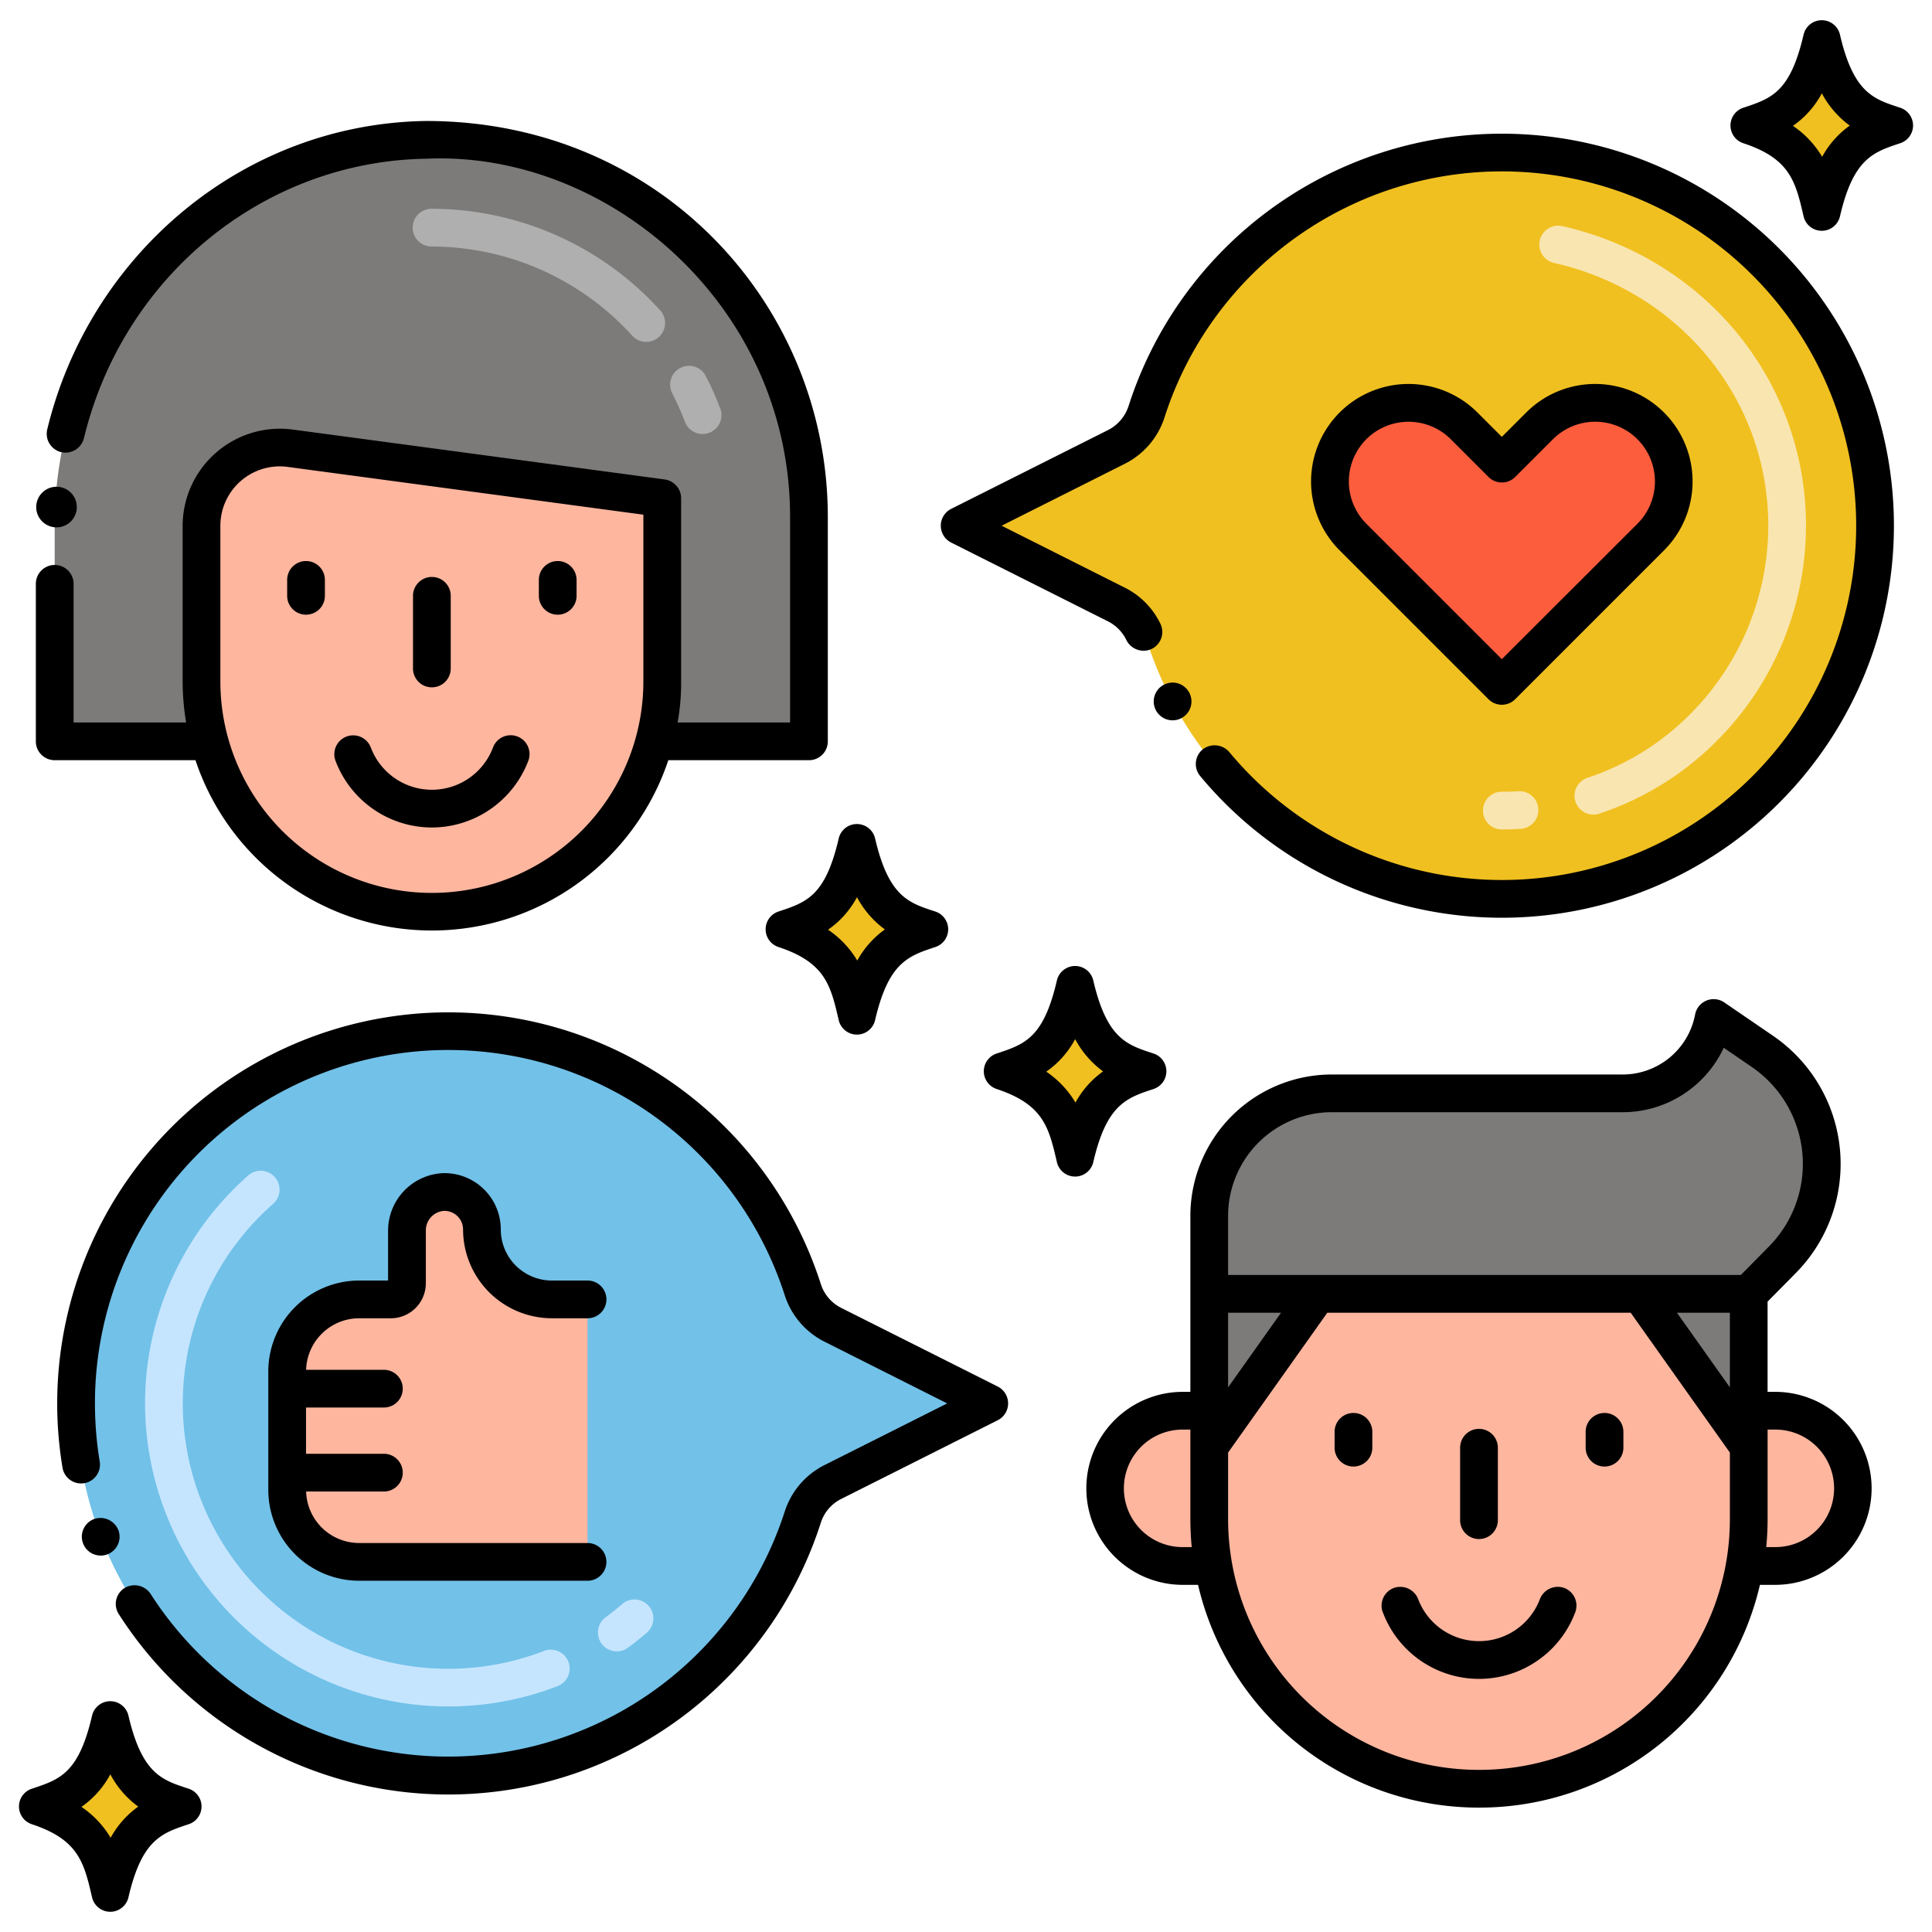
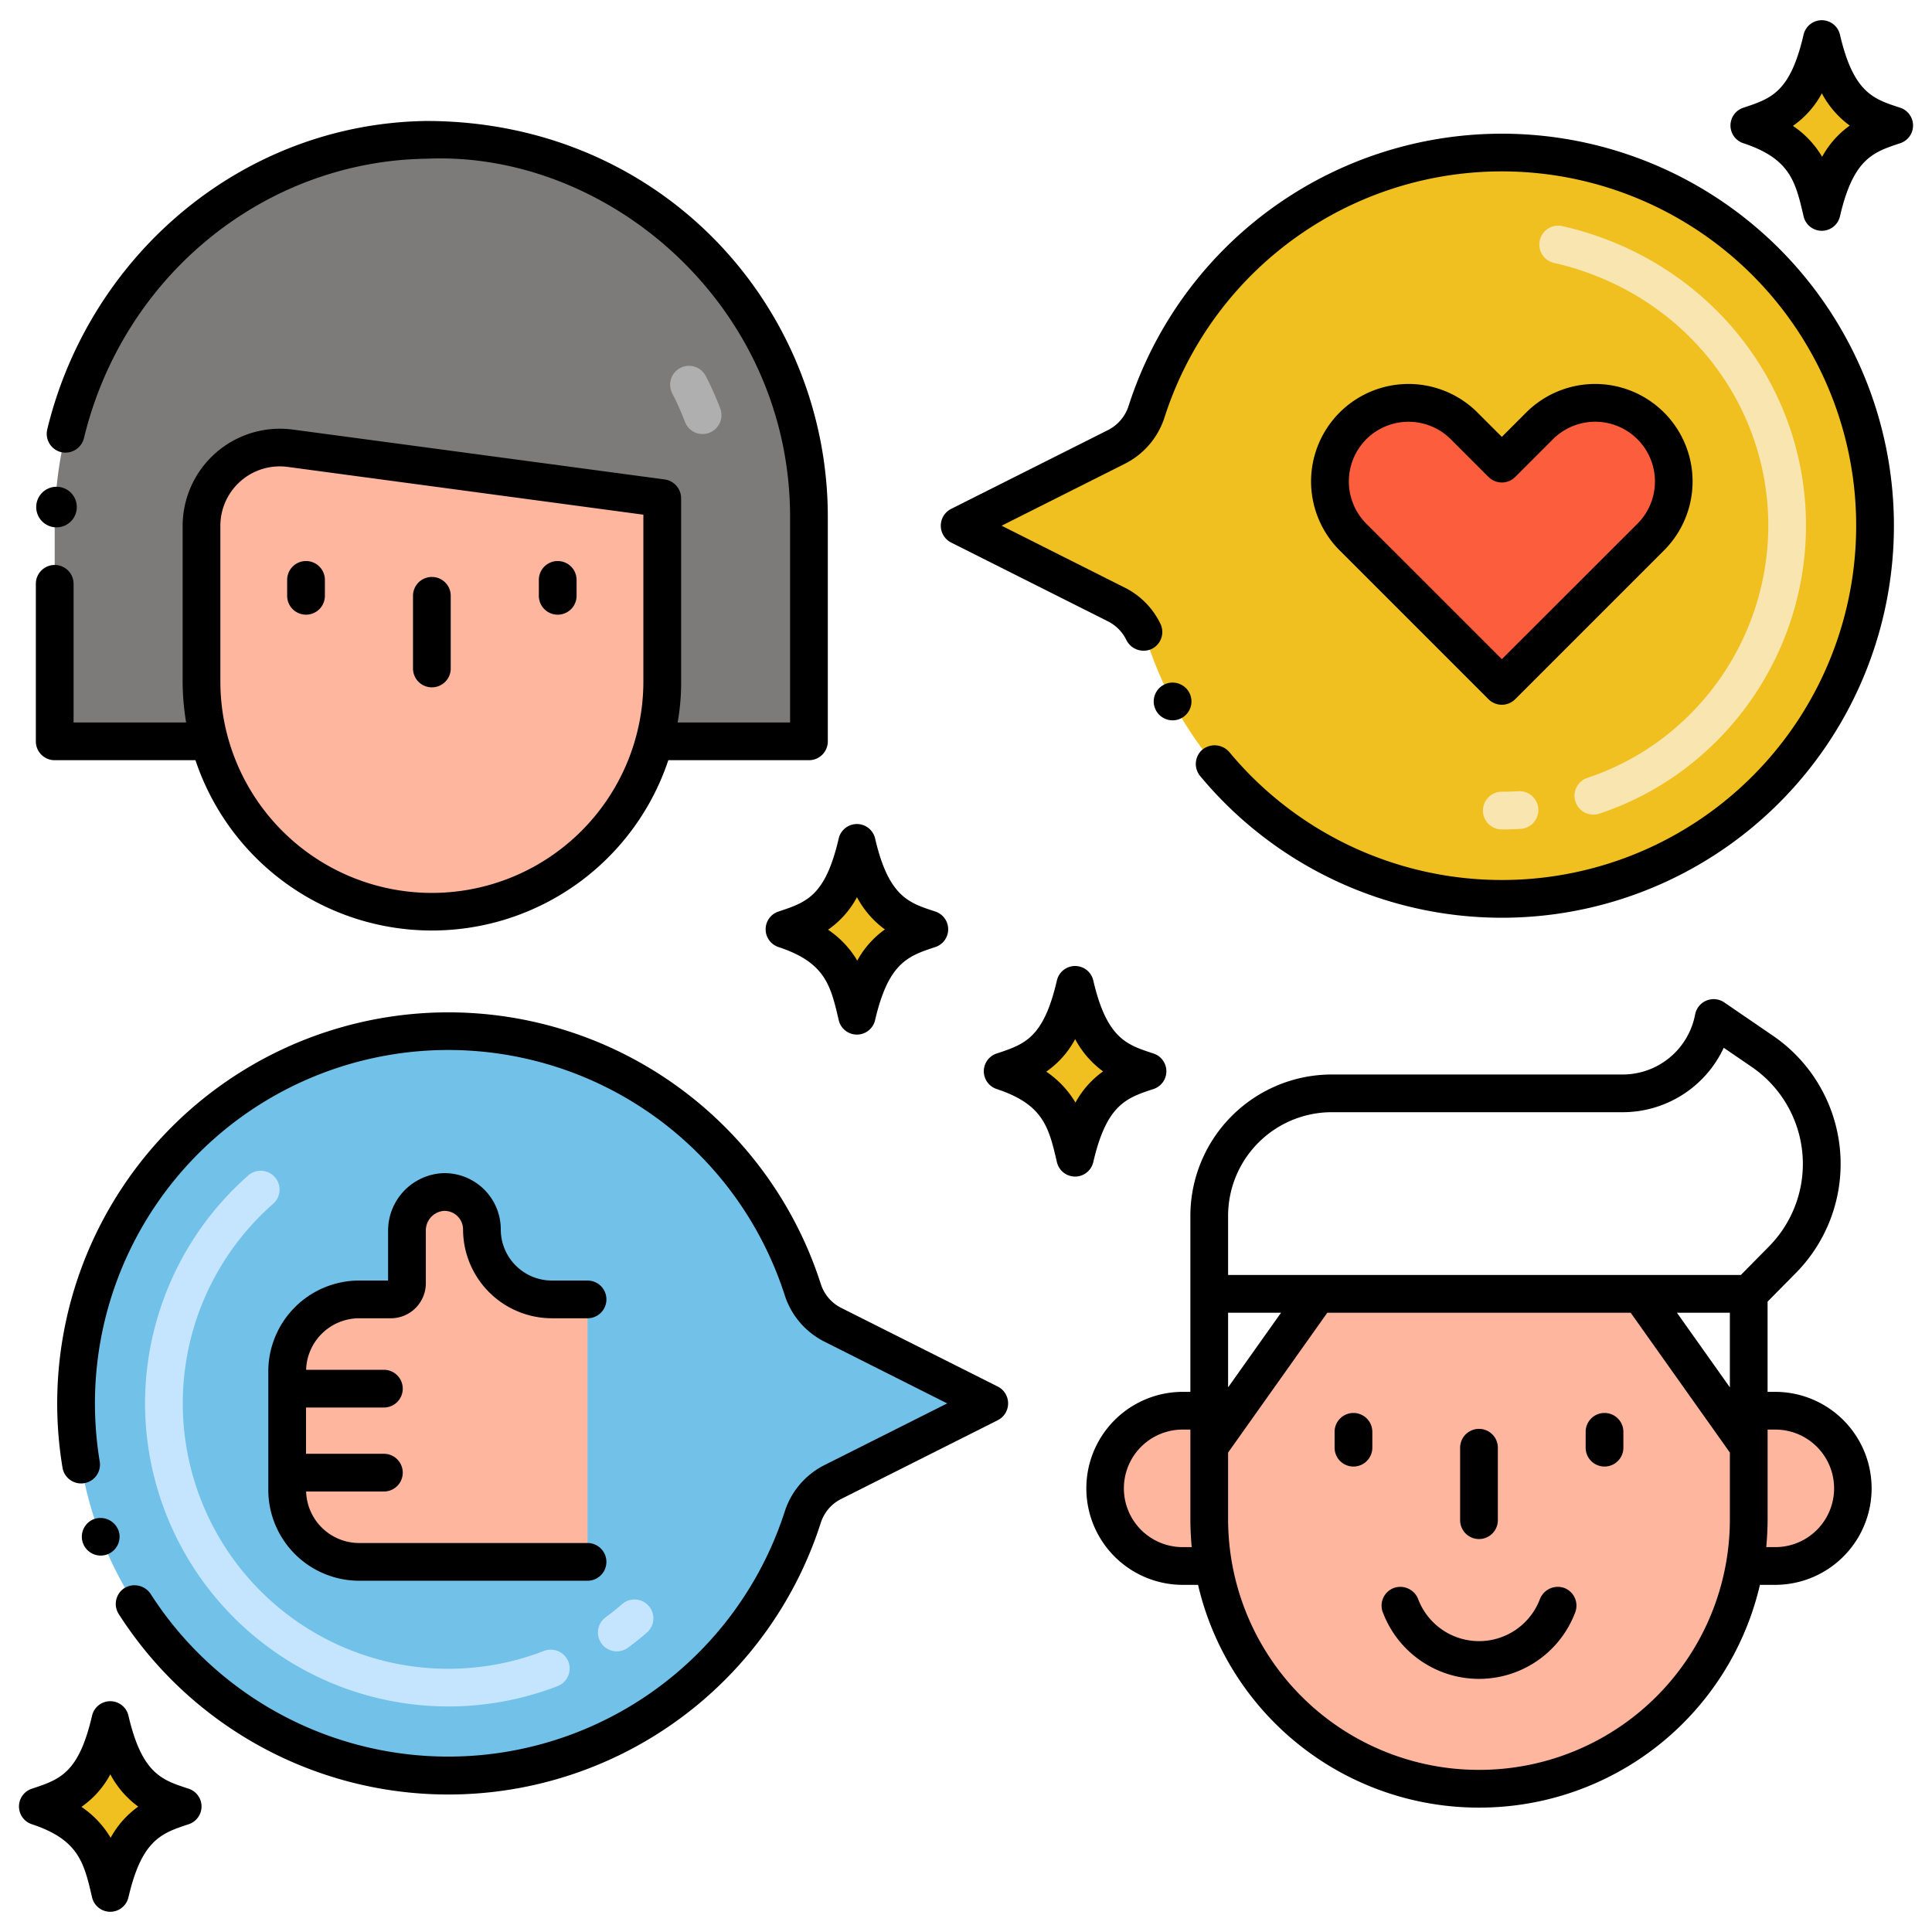
<svg xmlns="http://www.w3.org/2000/svg" height="512" viewBox="0 0 256 256" width="512">
  <path d="m245.61 197.22a10.27 10.27 0 0 1 -10.28 10.28h-4.16a35.74 35.74 0 0 1 -70.39 0h-4.16a10.285 10.285 0 1 1 0-20.57h3.61v4.75l14.35-20.23h42.79l14.35 20.23v-4.75h3.61a10.279 10.279 0 0 1 10.28 10.29z" fill="#ffb69f" />
  <path d="m231.642 106.8a49.445 49.445 0 1 0 -79.714-52.272 7.927 7.927 0 0 1 -3.979 4.678l-20.792 10.454 20.792 10.451a7.929 7.929 0 0 1 3.979 4.679c10.964 34.227 53.477 45.155 79.714 22.01z" fill="#f0c020" />
  <path d="m107.191 68.511v29.721h-20.491a30.054 30.054 0 0 0 1.057-7.945v-24.276l-49.363-6.627a10.364 10.364 0 0 0 -11.694 10.276v20.627a30.8 30.8 0 0 0 1.057 7.945h-20.51v-28.6c0-27.521 21.769-50.7 49.244-51.108a49.953 49.953 0 0 1 50.7 49.987z" fill="#7c7b7a" />
  <path d="m38.394 59.384a10.364 10.364 0 0 0 -11.694 10.276v20.627a30.527 30.527 0 0 0 60 7.945 30.054 30.054 0 0 0 1.057-7.945v-24.276z" fill="#ffb69f" />
-   <path d="m233.54 139.322-6.472-4.43a12.269 12.269 0 0 1 -12.05 9.982h-38.562a16.232 16.232 0 0 0 -16.226 16.226v30.58l14.35-20.23h-.015 42.813-.008l14.35 20.23v-20.237l4.469-4.529a18.071 18.071 0 0 0 -2.649-27.592z" fill="#7c7b7a" />
  <path d="m26.844 148.9a49.326 49.326 0 1 0 79.521 52.147 7.909 7.909 0 0 1 3.97-4.668l20.741-10.426-20.741-10.423a7.909 7.909 0 0 1 -3.97-4.668 49.329 49.329 0 0 0 -79.521-21.962z" fill="#72c1e8" />
  <g fill="#f0c020">
    <path d="m24.229 239.369c-3.684-1.218-7.488-2.281-9.623-11.481-1.967 8.473-5.119 9.992-9.623 11.481 7.347 2.427 8.455 6.447 9.623 11.48 2.013-8.676 5.343-10.066 9.623-11.48z" />
    <path d="m123.167 123.133c-3.683-1.217-7.487-2.28-9.622-11.48-1.967 8.473-5.119 9.992-9.623 11.48 7.347 2.428 8.455 6.448 9.623 11.481 2.013-8.676 5.342-10.066 9.622-11.481z" />
    <path d="m152.078 141.946c-3.683-1.217-7.487-2.28-9.623-11.48-1.967 8.473-5.118 9.992-9.622 11.48 7.346 2.428 8.455 6.448 9.622 11.481 2.013-8.677 5.345-10.066 9.623-11.481z" />
    <path d="m251.017 16.626c-3.683-1.217-7.487-2.281-9.623-11.481-1.967 8.473-5.118 9.992-9.622 11.481 7.346 2.427 8.455 6.447 9.622 11.48 2.013-8.676 5.343-10.066 9.623-11.48z" />
  </g>
  <path d="m47.59 172.178h4.2a2.136 2.136 0 0 0 2.136-2.136v-6.921a5.1 5.1 0 0 1 4.814-5.172 4.966 4.966 0 0 1 5.119 4.964 9.265 9.265 0 0 0 9.265 9.265h4.729v34.781h-30.263a9.54 9.54 0 0 1 -9.539-9.54v-15.7a9.539 9.539 0 0 1 9.539-9.541z" fill="#ffb69f" />
  <path d="m218.725 71.159-19.725 19.725-19.725-19.725a10.416 10.416 0 1 1 14.73-14.73l5 4.995 5-4.995a10.415 10.415 0 0 1 14.73 0 10.415 10.415 0 0 1 -.01 14.73z" fill="#fc5d3d" />
  <path d="m199 109.906a2.5 2.5 0 0 1 0-5c.728 0 1.465-.022 2.192-.067a2.5 2.5 0 0 1 .3 4.992c-.824.05-1.663.075-2.492.075zm9.761-3.673a2.5 2.5 0 0 1 1.578-3.164 34.489 34.489 0 0 0 11.949-6.869 35.42 35.42 0 0 0 12.018-26.54c0-16.725-11.687-31.047-28.42-34.828a2.5 2.5 0 0 1 1.1-4.877c19.028 4.3 32.318 20.628 32.318 39.705a40.419 40.419 0 0 1 -13.704 30.288 39.48 39.48 0 0 1 -13.67 7.863 2.5 2.5 0 0 1 -3.169-1.578z" fill="#f9e5af" />
-   <path d="m90.746 55.866a35.706 35.706 0 0 0 -1.685-3.774 2.5 2.5 0 0 1 4.439-2.3 40.537 40.537 0 0 1 1.922 4.3 2.5 2.5 0 1 1 -4.676 1.769zm-7.01-11.427a35.958 35.958 0 0 0 -26.555-11.775 2.5 2.5 0 0 1 0-5 40.963 40.963 0 0 1 30.256 13.414 2.5 2.5 0 1 1 -3.7 3.361z" fill="#afafaf" />
+   <path d="m90.746 55.866a35.706 35.706 0 0 0 -1.685-3.774 2.5 2.5 0 0 1 4.439-2.3 40.537 40.537 0 0 1 1.922 4.3 2.5 2.5 0 1 1 -4.676 1.769zm-7.01-11.427z" fill="#afafaf" />
  <path d="m19.22 185.956a40.3 40.3 0 0 1 13.67-30.2 2.5 2.5 0 1 1 3.308 3.75 35.176 35.176 0 0 0 35.891 59.248 2.5 2.5 0 1 1 1.785 4.671 40.2 40.2 0 0 1 -54.654-37.469zm60.5 31.844a2.5 2.5 0 0 1 .532-3.5c.746-.549 1.48-1.136 2.181-1.747a2.5 2.5 0 0 1 3.284 3.771c-.8.7-1.646 1.374-2.5 2a2.5 2.5 0 0 1 -3.497-.524z" fill="#c5e5ff" />
  <path d="m12.2 251.408a2.474 2.474 0 0 0 4.819 0c1.772-7.637 4.38-8.5 7.989-9.691a2.476 2.476 0 0 0 0-4.7c-3.467-1.142-6.176-1.881-7.989-9.691a2.475 2.475 0 0 0 -4.818 0c-1.774 7.637-4.246 8.454-7.99 9.691a2.476 2.476 0 0 0 0 4.7c6.214 2.054 6.919 5.092 7.989 9.691zm2.419-16.3a12.614 12.614 0 0 0 3.7 4.279 12.242 12.242 0 0 0 -3.659 4.129 12.849 12.849 0 0 0 -3.872-4.095 12.255 12.255 0 0 0 3.827-4.309z" />
  <path d="m123.943 120.785c-3.467-1.142-6.176-1.881-7.989-9.691a2.476 2.476 0 0 0 -4.819 0c-1.773 7.637-4.246 8.454-7.989 9.691a2.476 2.476 0 0 0 0 4.7c6.218 2.054 6.922 5.092 7.989 9.691a2.474 2.474 0 0 0 4.819 0c1.772-7.637 4.38-8.5 7.989-9.691a2.476 2.476 0 0 0 0-4.7zm-10.349 6.5a12.857 12.857 0 0 0 -3.872-4.094 12.264 12.264 0 0 0 3.832-4.313 12.614 12.614 0 0 0 3.7 4.279 12.238 12.238 0 0 0 -3.66 4.127z" />
  <path d="m144.864 129.907a2.475 2.475 0 0 0 -4.818 0c-1.773 7.637-4.246 8.454-7.989 9.691a2.476 2.476 0 0 0 0 4.7c6.217 2.054 6.922 5.092 7.989 9.691a2.474 2.474 0 0 0 4.819 0c1.771-7.637 4.379-8.5 7.989-9.691a2.476 2.476 0 0 0 0-4.7c-3.468-1.142-6.176-1.881-7.99-9.691zm-2.359 16.19a12.85 12.85 0 0 0 -3.873-4.097 12.266 12.266 0 0 0 3.833-4.313 12.612 12.612 0 0 0 3.7 4.279 12.225 12.225 0 0 0 -3.66 4.134z" />
  <path d="m251.793 14.277c-3.468-1.142-6.176-1.881-7.99-9.691a2.475 2.475 0 0 0 -4.818 0c-1.773 7.637-4.246 8.454-7.989 9.691a2.475 2.475 0 0 0 0 4.7c6.217 2.054 6.922 5.092 7.989 9.691a2.474 2.474 0 0 0 4.819 0c1.771-7.637 4.379-8.5 7.989-9.691a2.476 2.476 0 0 0 0-4.7zm-10.35 6.5a12.827 12.827 0 0 0 -3.872-4.1 12.255 12.255 0 0 0 3.832-4.313 12.624 12.624 0 0 0 3.7 4.279 12.242 12.242 0 0 0 -3.66 4.134z" />
  <path d="m154.2 90.74a2.5 2.5 0 1 0 3.38 1.03 2.5 2.5 0 0 0 -3.38-1.03z" />
  <path d="m233.3 30.64a51.951 51.951 0 0 0 -83.75 23.13 5.453 5.453 0 0 1 -2.72 3.21l-20.8 10.45a2.5 2.5 0 0 0 0 4.46l20.8 10.45a5.428 5.428 0 0 1 2.43 2.49 2.552 2.552 0 0 0 3.34 1.16 2.5 2.5 0 0 0 1.16-3.34 10.418 10.418 0 0 0 -4.69-4.77l-16.35-8.22 16.35-8.22a10.443 10.443 0 0 0 5.24-6.15 46.948 46.948 0 1 1 8.56 44.34 2.57 2.57 0 0 0 -3.52-.32 2.5 2.5 0 0 0 -.32 3.52 51.947 51.947 0 1 0 74.27-72.19z" />
  <path d="m4.75 98.23a2.492 2.492 0 0 0 2.5 2.5h18.65a33.029 33.029 0 0 0 62.657 0h18.633a2.492 2.492 0 0 0 2.5-2.5v-29.72c0-27.97-22.108-52.48-53.24-52.48-24.45.37-44.639 17.891-50.19 40.87a2.5 2.5 0 0 0 1.84 3.01 2.526 2.526 0 0 0 3.02-1.84c5.2-21.5 23.87-36.73 45.41-37.04 24.1-1.069 48.16 19.508 48.16 47.48v27.22h-14.9a29.613 29.613 0 0 0 .462-5.443v-24.276a2.526 2.526 0 0 0 -2.172-2.481c-.734-.1-48.752-6.544-49.486-6.635a12.894 12.894 0 0 0 -14.394 12.765v20.627a33.425 33.425 0 0 0 .463 5.443h-14.913v-18.37a2.5 2.5 0 0 0 -5 0zm24.45-28.57a7.876 7.876 0 0 1 8.867-7.8c31.468 4.226 20.858 2.8 47.183 6.338v22.092a28.025 28.025 0 0 1 -56.05 0z" />
  <path d="m7.3 69.87a2.689 2.689 0 1 0 -.11-.01.375.375 0 0 0 .11.01z" />
-   <path d="m57.229 109.648a13.7 13.7 0 0 0 12.778-8.848 2.5 2.5 0 1 0 -4.683-1.753 8.65 8.65 0 0 1 -16.187.006 2.5 2.5 0 0 0 -4.687 1.741 13.673 13.673 0 0 0 12.779 8.854z" />
  <path d="m40.55 81.449a2.5 2.5 0 0 0 2.5-2.5v-2.109a2.5 2.5 0 0 0 -5 0v2.109a2.5 2.5 0 0 0 2.5 2.5z" />
  <path d="m73.9 81.449a2.5 2.5 0 0 0 2.5-2.5v-2.109a2.5 2.5 0 0 0 -5 0v2.109a2.5 2.5 0 0 0 2.5 2.5z" />
  <path d="m57.225 91.076a2.5 2.5 0 0 0 2.5-2.5v-9.627a2.5 2.5 0 0 0 -5 0v9.627a2.5 2.5 0 0 0 2.5 2.5z" />
  <path d="m237.966 168.673a20.572 20.572 0 0 0 -3.018-31.417l-6.468-4.427a2.5 2.5 0 0 0 -3.869 1.6 9.772 9.772 0 0 1 -9.592 7.948h-38.562a18.748 18.748 0 0 0 -18.727 18.723v23.328h-1.111a12.787 12.787 0 0 0 0 25.573h2.128a38.184 38.184 0 0 0 37.2 29.517h.009a38.159 38.159 0 0 0 37.244-29.518h2.125a12.787 12.787 0 0 0 0-25.573h-1.111v-11.956zm-81.347 36.327a7.787 7.787 0 0 1 0-15.573h1.111v11.845c0 1.259.074 2.648.18 3.728zm6.111-31.057h7.015l-7.015 9.889zm66.487 27.329a33.2 33.2 0 0 1 -33.26 33.245h-.008a33.228 33.228 0 0 1 -33.219-33.245v-8.8l13.146-18.53h40.195l13.146 18.53zm0-17.44-7.015-9.889h7.015zm6.112 5.595a7.787 7.787 0 0 1 0 15.573h-1.293c.106-1.091.181-2.487.181-3.728 0-8.455 0-11.668 0-11.845zm-4.655-20.486h-67.944v-7.841a13.743 13.743 0 0 1 13.727-13.727h38.562a14.781 14.781 0 0 0 13.386-8.538l3.723 2.549a15.572 15.572 0 0 1 2.278 23.771z" />
  <path d="m207.27 210.41a2.549 2.549 0 0 0 -3.22 1.47 8.626 8.626 0 0 1 -16.14 0 2.546 2.546 0 0 0 -3.21-1.47 2.5 2.5 0 0 0 -1.48 3.21.01.01 0 0 0 .01.01 13.62 13.62 0 0 0 25.5 0 2.506 2.506 0 0 0 -1.46-3.22z" />
  <path d="m179.34 187.225a2.5 2.5 0 0 0 -2.5 2.5v2.1a2.5 2.5 0 0 0 5 0v-2.1a2.5 2.5 0 0 0 -2.5-2.5z" />
  <path d="m212.607 187.225a2.5 2.5 0 0 0 -2.5 2.5v2.1a2.5 2.5 0 0 0 5 0v-2.1a2.5 2.5 0 0 0 -2.5-2.5z" />
  <path d="m195.974 203.932a2.5 2.5 0 0 0 2.5-2.5v-9.6a2.5 2.5 0 0 0 -5 0v9.6a2.5 2.5 0 0 0 2.5 2.5z" />
  <path d="m108.75 170.1a51.83 51.83 0 0 0 -100.48 24.3 2.5 2.5 0 1 0 4.93-.82 47.471 47.471 0 0 1 -.62-7.62 46.824 46.824 0 0 1 91.4-14.34 10.471 10.471 0 0 0 5.23 6.14l16.3 8.2-16.3 8.19a10.471 10.471 0 0 0 -5.23 6.14 46.849 46.849 0 0 1 -84.03 10.9 2.563 2.563 0 0 0 -3.46-.76 2.488 2.488 0 0 0 -.75 3.45 51.833 51.833 0 0 0 93.01-12.07 5.337 5.337 0 0 1 2.71-3.19l20.74-10.43a2.5 2.5 0 0 0 0-4.47l-20.74-10.42a5.356 5.356 0 0 1 -2.71-3.2z" />
  <path d="m15.68 202.73c-.01 0-.01 0-.01-.01a2.556 2.556 0 0 0 -3.23-1.43 2.5 2.5 0 1 0 3.24 1.44z" />
  <path d="m47.59 174.678h4.2a4.641 4.641 0 0 0 4.636-4.635v-6.922a2.6 2.6 0 0 1 2.389-2.673 2.464 2.464 0 0 1 2.543 2.465 11.791 11.791 0 0 0 11.823 11.765h4.672a2.5 2.5 0 0 0 0-5h-4.731a6.774 6.774 0 0 1 -6.766-6.765 7.46 7.46 0 0 0 -7.693-7.463 7.63 7.63 0 0 0 -7.239 7.671v6.557h-3.834a12.053 12.053 0 0 0 -12.039 12.039v15.7a12.054 12.054 0 0 0 12.016 12.04h30.284a2.5 2.5 0 0 0 0-5h-30.261a7.041 7.041 0 0 1 -7.028-6.823h10.305a2.5 2.5 0 0 0 0-5h-10.316v-6.13h10.316a2.5 2.5 0 0 0 0-5h-10.306a7.043 7.043 0 0 1 7.029-6.826z" />
  <path d="m200.768 92.651 19.725-19.725a12.915 12.915 0 0 0 -18.265-18.265l-3.228 3.227-3.228-3.227a12.915 12.915 0 1 0 -18.265 18.265l19.725 19.725a2.5 2.5 0 0 0 3.536 0zm-19.726-34.451a7.926 7.926 0 0 1 11.195 0l5 5a2.5 2.5 0 0 0 3.536 0l5-5a7.916 7.916 0 0 1 11.195 11.2l-17.968 17.948-17.958-17.957a7.926 7.926 0 0 1 0-11.191z" />
</svg>